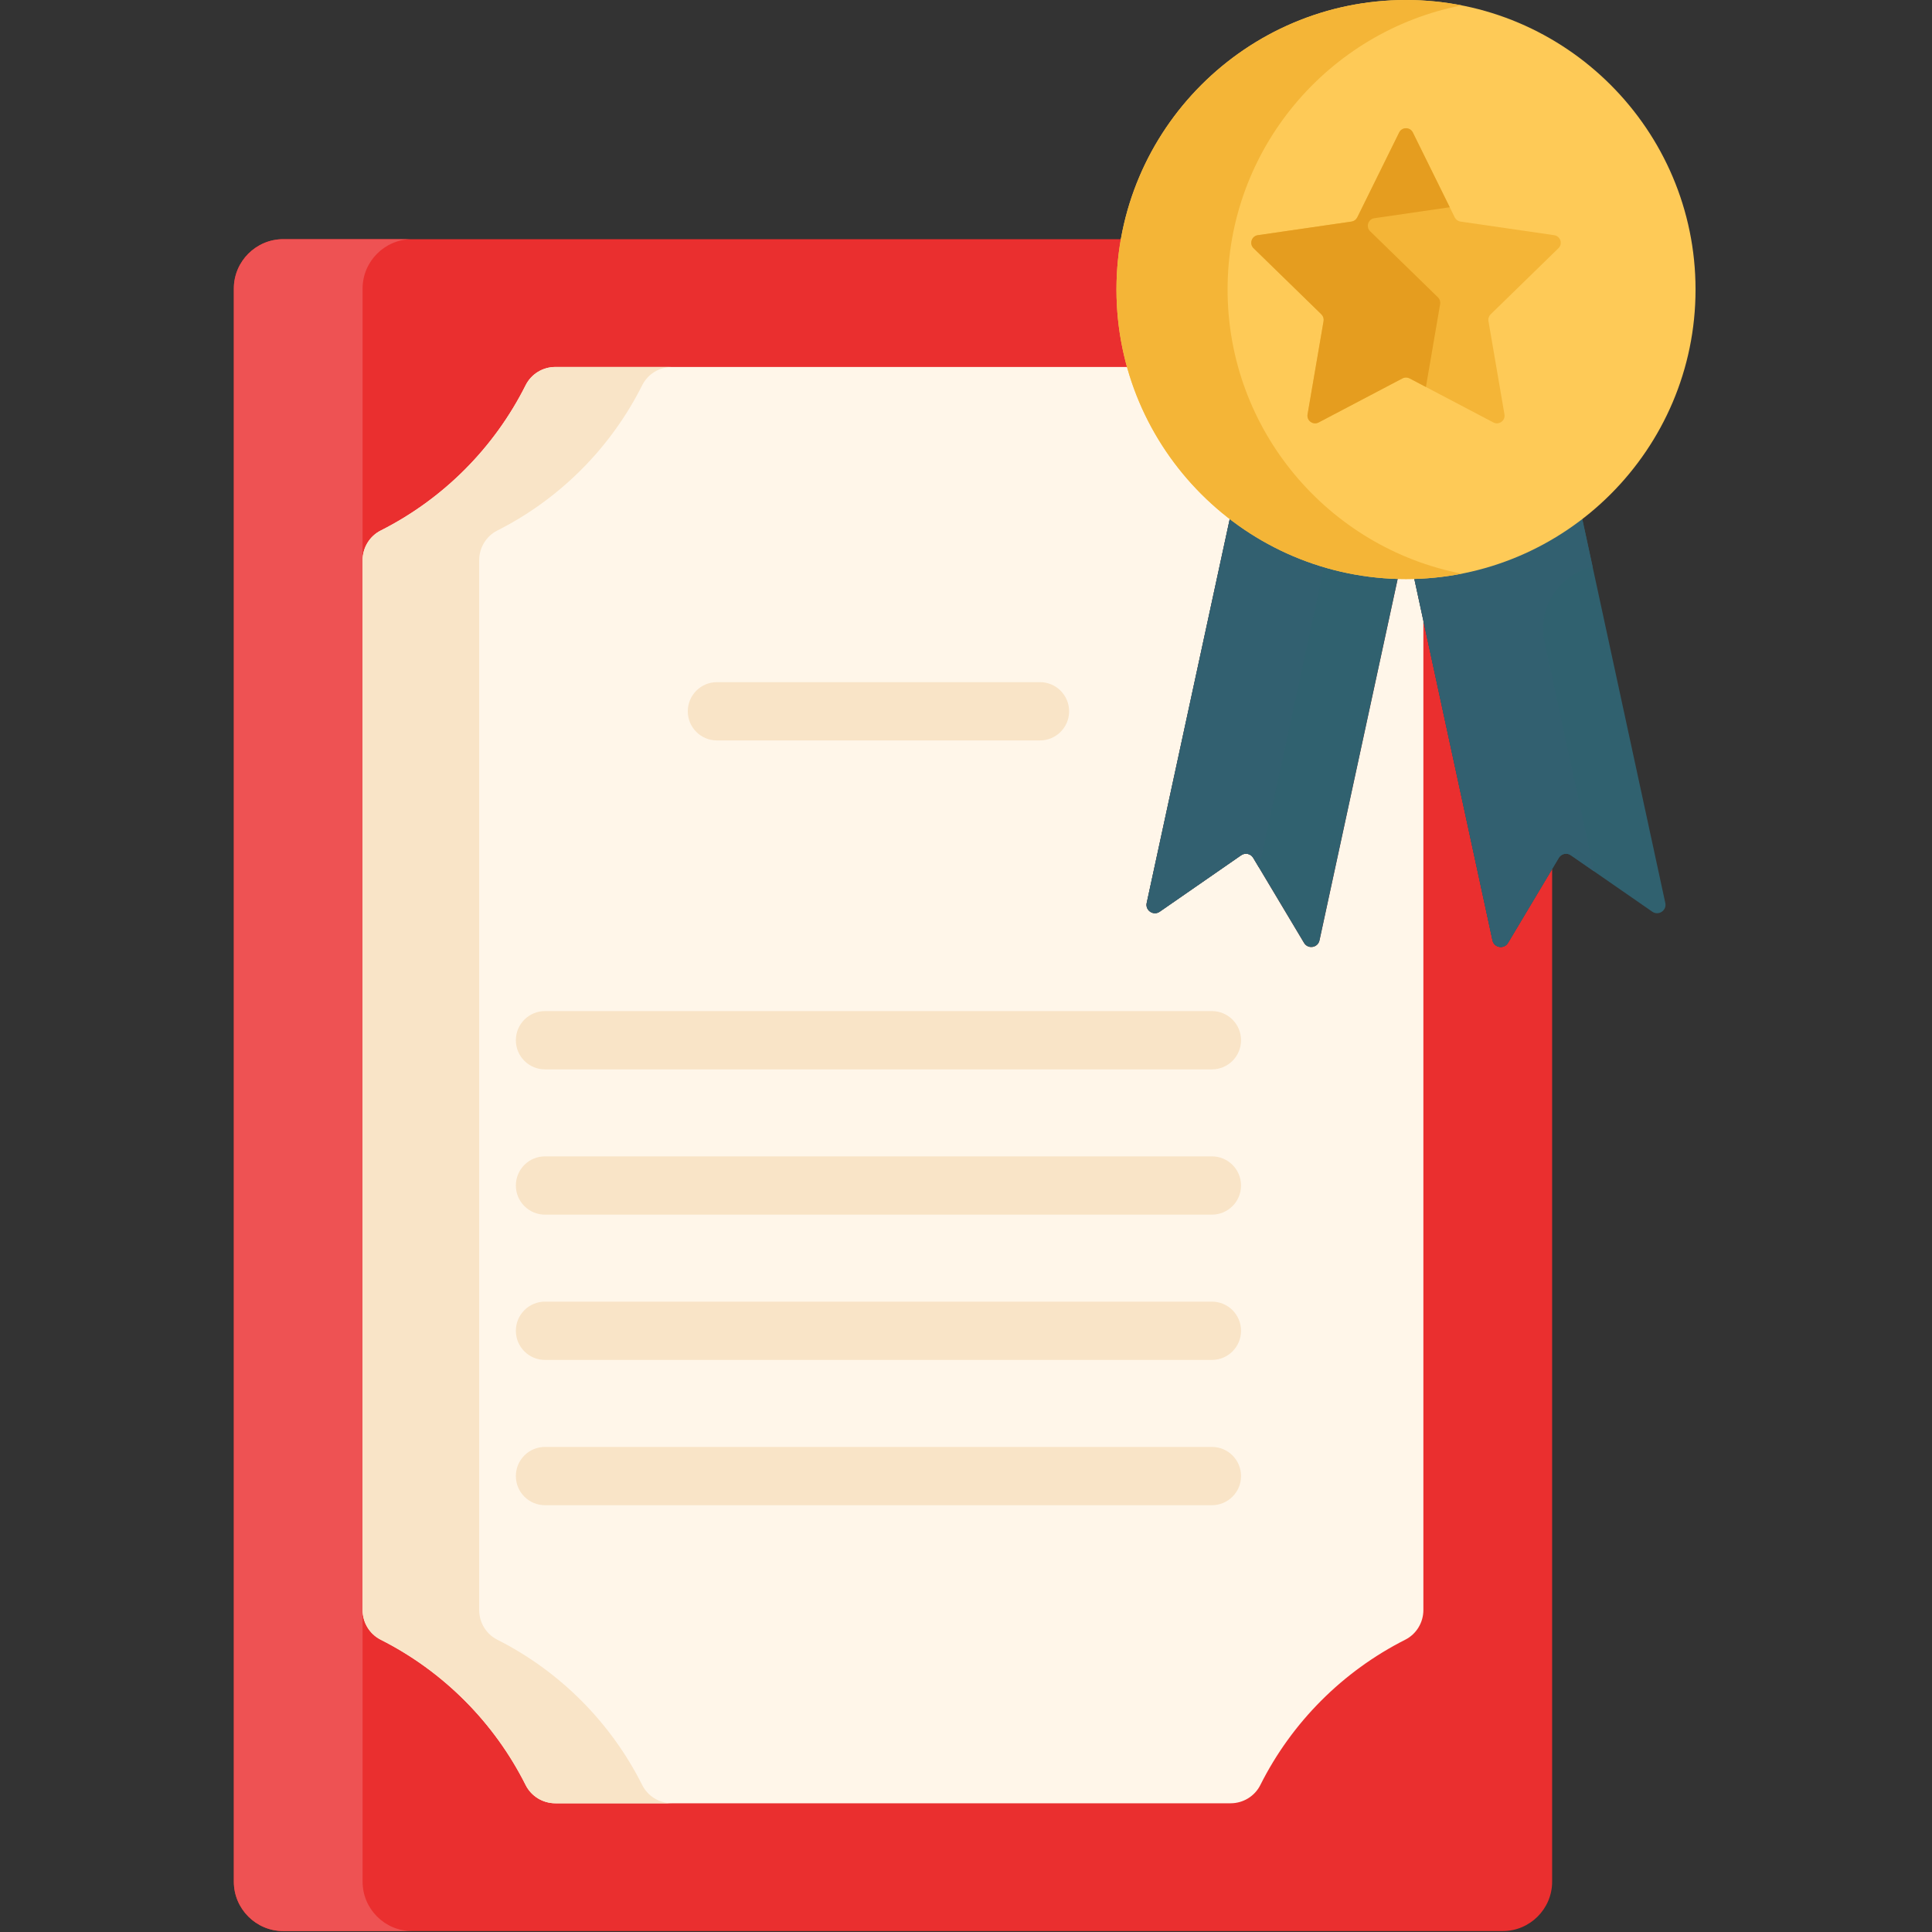
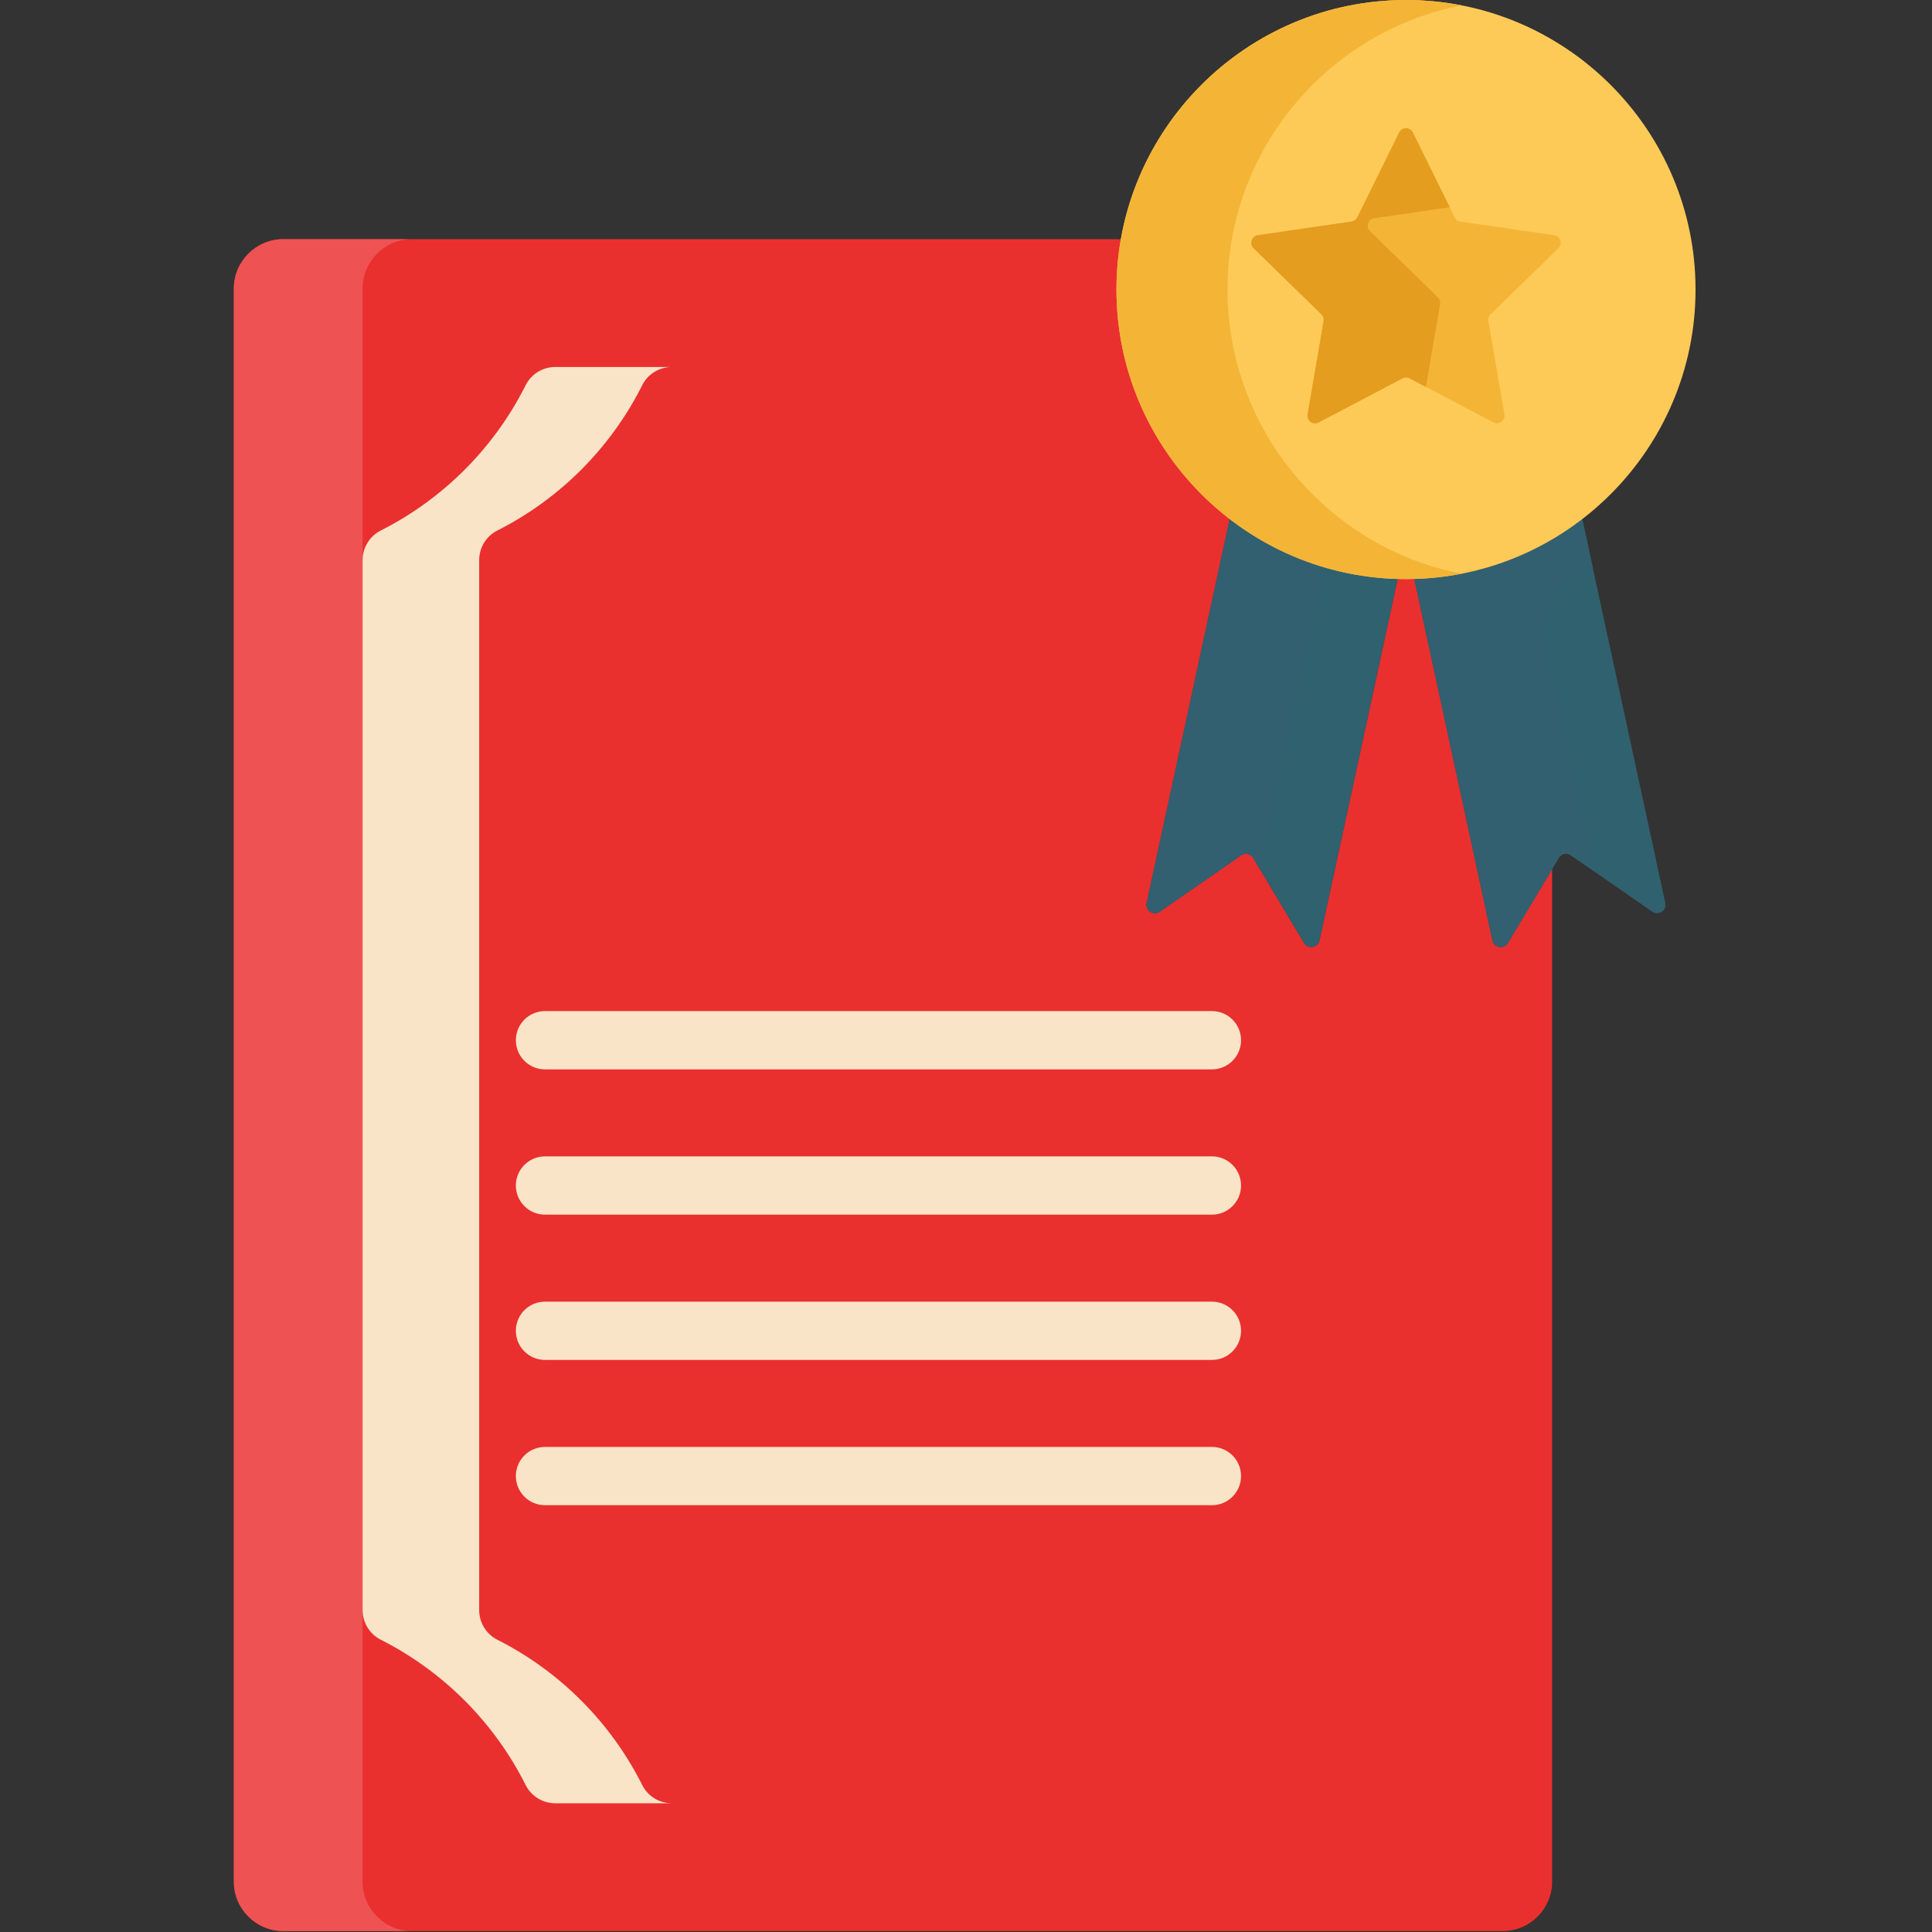
<svg xmlns="http://www.w3.org/2000/svg" width="683" height="683" viewBox="0 0 683 683" fill="none">
  <rect x="0" y="0" width="683" height="683" fill="#333333" stroke="none" />
  <g clip-path="url(#clip0_84_447)">
    <path d="M533.099 333.339C531.714 335.657 528.203 335.078 527.63 332.438L499.719 203.391C498.828 203.417 497.948 203.459 497.052 203.459C496.156 203.459 495.271 203.417 494.38 203.391L466.469 332.438C465.901 335.078 462.391 335.657 461.005 333.339L443.031 303.266C442.146 301.787 440.193 301.365 438.776 302.349L409.984 322.302C407.766 323.844 404.807 321.865 405.38 319.224L435 182.266H435.005C410.891 163.646 395.318 134.479 395.318 101.729C395.318 95.875 395.844 90.146 396.797 84.558H100.109C90.516 84.558 82.667 92.407 82.667 102V665.224C82.667 674.818 90.516 682.667 100.109 682.667H531.266C540.859 682.667 548.708 674.818 548.708 665.224V307.214L533.099 333.339Z" fill="#EA2F2F" />
    <path d="M128.182 665.224V102C128.182 92.407 136.031 84.558 145.625 84.558H100.109C90.516 84.558 82.667 92.407 82.667 102V665.224C82.667 674.818 90.516 682.667 100.109 682.667H145.625C136.031 682.667 128.182 674.818 128.182 665.224Z" fill="#EE5253" />
-     <path d="M499.719 203.396C498.828 203.417 497.948 203.464 497.052 203.464C496.156 203.464 495.271 203.417 494.38 203.396L466.469 332.438C465.901 335.078 462.391 335.657 461.005 333.339L443.031 303.266C442.146 301.787 440.193 301.365 438.776 302.349L409.984 322.302C407.766 323.844 404.807 321.87 405.38 319.229L435 182.266H435.005C418.042 169.167 405.312 150.844 399.25 129.729H196.344C191.906 129.729 187.818 132.209 185.828 136.177C174.724 158.323 156.703 176.386 134.599 187.552C130.646 189.547 128.182 193.625 128.182 198.052V569.172C128.182 573.599 130.646 577.677 134.599 579.672C156.703 590.839 174.724 608.907 185.828 631.047C187.818 635.016 191.906 637.495 196.344 637.495H435.031C439.474 637.495 443.562 635.016 445.552 631.047C456.651 608.901 474.677 590.839 496.781 579.672C500.729 577.677 503.193 573.599 503.193 569.172V219.453L499.719 203.396Z" fill="#FFF6E9" />
    <path d="M227.036 631.047C215.932 608.907 197.911 590.839 175.807 579.672C171.859 577.677 169.396 573.599 169.396 569.172V198.052C169.396 193.631 171.859 189.552 175.807 187.552C197.917 176.386 215.932 158.323 227.036 136.183C229.026 132.209 233.115 129.729 237.552 129.729H196.344C191.906 129.729 187.818 132.209 185.828 136.183C174.724 158.323 156.703 176.391 134.599 187.552C130.646 189.552 128.182 193.631 128.182 198.052V569.172C128.182 573.599 130.646 577.677 134.599 579.672C156.703 590.839 174.724 608.907 185.828 631.047C187.818 635.016 191.906 637.495 196.344 637.495H237.552C233.115 637.495 229.026 635.016 227.036 631.047Z" fill="#F9E4C7" />
    <path d="M559.099 182.266C542.573 195.026 522.031 202.813 499.719 203.391L527.63 332.438C528.203 335.078 531.714 335.656 533.099 333.339L551.073 303.266C551.953 301.786 553.906 301.365 555.323 302.349L584.115 322.302C586.339 323.844 589.292 321.865 588.719 319.224L559.099 182.266Z" fill="#30616F" />
    <path d="M546.036 226.995C543.453 215.047 550.938 203.365 562.797 200.417L563.01 200.365L559.099 182.266C542.573 195.026 522.031 202.813 499.719 203.391L527.63 332.438C528.203 335.078 531.708 335.656 533.099 333.339L551.068 303.266C551.953 301.786 553.906 301.365 555.323 302.349L563.568 308.063L546.036 226.995Z" fill="#326070" />
    <path d="M435.005 182.266L405.38 319.229C404.812 321.865 407.766 323.844 409.99 322.302L438.781 302.349C440.198 301.365 442.146 301.786 443.031 303.266L461.005 333.339C462.391 335.656 465.901 335.083 466.474 332.438L494.38 203.396C472.073 202.813 451.531 195.026 435.005 182.266Z" fill="#30616F" />
    <path d="M443.031 303.266L445.115 306.75L468.354 199.292C456.13 195.693 444.854 189.87 435.005 182.266L405.38 319.229C404.812 321.865 407.766 323.844 409.99 322.302L438.781 302.349C440.198 301.365 442.146 301.786 443.031 303.266Z" fill="#326070" />
-     <path d="M367.651 261.76H253.448C247.755 261.76 243.146 257.151 243.146 251.458C243.146 245.771 247.755 241.156 253.448 241.156H367.651C373.344 241.156 377.953 245.771 377.953 251.458C377.953 257.151 373.344 261.76 367.651 261.76Z" fill="#F9E4C7" />
    <path d="M428.432 378.047H192.667C186.974 378.047 182.365 373.432 182.365 367.745C182.365 362.052 186.974 357.438 192.667 357.438H428.432C434.125 357.438 438.734 362.052 438.734 367.745C438.734 373.432 434.125 378.047 428.432 378.047Z" fill="#F9E4C7" />
    <path d="M428.432 429.401H192.667C186.974 429.401 182.365 424.792 182.365 419.099C182.365 413.411 186.974 408.797 192.667 408.797H428.432C434.125 408.797 438.734 413.411 438.734 419.099C438.734 424.792 434.125 429.401 428.432 429.401Z" fill="#F9E4C7" />
    <path d="M428.432 480.76H192.667C186.974 480.76 182.365 476.151 182.365 470.458C182.365 464.766 186.974 460.156 192.667 460.156H428.432C434.125 460.156 438.734 464.766 438.734 470.458C438.734 476.151 434.125 480.76 428.432 480.76Z" fill="#F9E4C7" />
-     <path d="M428.432 532.12H192.667C186.974 532.12 182.365 527.505 182.365 521.818C182.365 516.125 186.974 511.516 192.667 511.516H428.432C434.125 511.516 438.734 516.125 438.734 521.818C438.734 527.505 434.125 532.12 428.432 532.12Z" fill="#F9E4C7" />
+     <path d="M428.432 532.12H192.667C186.974 532.12 182.365 527.505 182.365 521.818C182.365 516.125 186.974 511.516 192.667 511.516H428.432C434.125 511.516 438.734 516.125 438.734 521.818C438.734 527.505 434.125 532.12 428.432 532.12" fill="#F9E4C7" />
    <path d="M497.052 0C440.615 0 394.693 45.917 394.693 102.354C394.693 158.797 440.615 204.714 497.052 204.714C553.49 204.714 599.406 158.797 599.406 102.354C599.406 45.917 553.49 0 497.052 0Z" fill="#FECA57" />
    <path d="M433.974 102.354C433.974 52.635 469.62 11.099 516.693 1.911C510.333 0.672 503.771 0 497.052 0C440.615 0 394.693 45.917 394.693 102.354C394.693 158.797 440.615 204.714 497.052 204.714C503.771 204.714 510.328 204.042 516.693 202.802C469.62 193.615 433.974 152.078 433.974 102.354Z" fill="#F4B537" />
    <path d="M550.937 87.755C552.542 86.193 551.656 83.469 549.443 83.146L516.318 78.333C515.437 78.208 514.682 77.656 514.286 76.859L499.474 46.844C498.484 44.833 495.62 44.833 494.63 46.844L479.818 76.859C479.422 77.656 478.661 78.208 477.786 78.333L444.661 83.146C442.448 83.469 441.562 86.193 443.161 87.755L467.135 111.12C467.771 111.74 468.062 112.63 467.911 113.505L462.25 146.495C461.87 148.703 464.187 150.385 466.167 149.344L495.797 133.766C496.583 133.354 497.521 133.354 498.307 133.766L527.937 149.344C529.917 150.385 532.234 148.703 531.854 146.495L526.198 113.505C526.047 112.63 526.339 111.74 526.974 111.12L550.937 87.755Z" fill="#F4B537" />
    <path d="M509.12 107.495C509.271 106.62 508.979 105.729 508.344 105.109L484.37 81.745C482.771 80.182 483.651 77.458 485.87 77.141L512.516 73.266L499.474 46.844C498.479 44.833 495.62 44.833 494.63 46.844L479.818 76.859C479.422 77.656 478.661 78.208 477.786 78.333L444.656 83.146C442.443 83.469 441.562 86.193 443.161 87.755L467.13 111.12C467.766 111.74 468.057 112.63 467.911 113.505L462.25 146.495C461.875 148.703 464.187 150.385 466.167 149.344L495.797 133.766C496.583 133.354 497.521 133.354 498.307 133.766L504.094 136.807L509.12 107.495Z" fill="#E59D1F" />
  </g>
  <defs>
    <clipPath id="clip0_84_447">
      <rect width="682.667" height="682.667" fill="white" />
    </clipPath>
  </defs>
</svg>